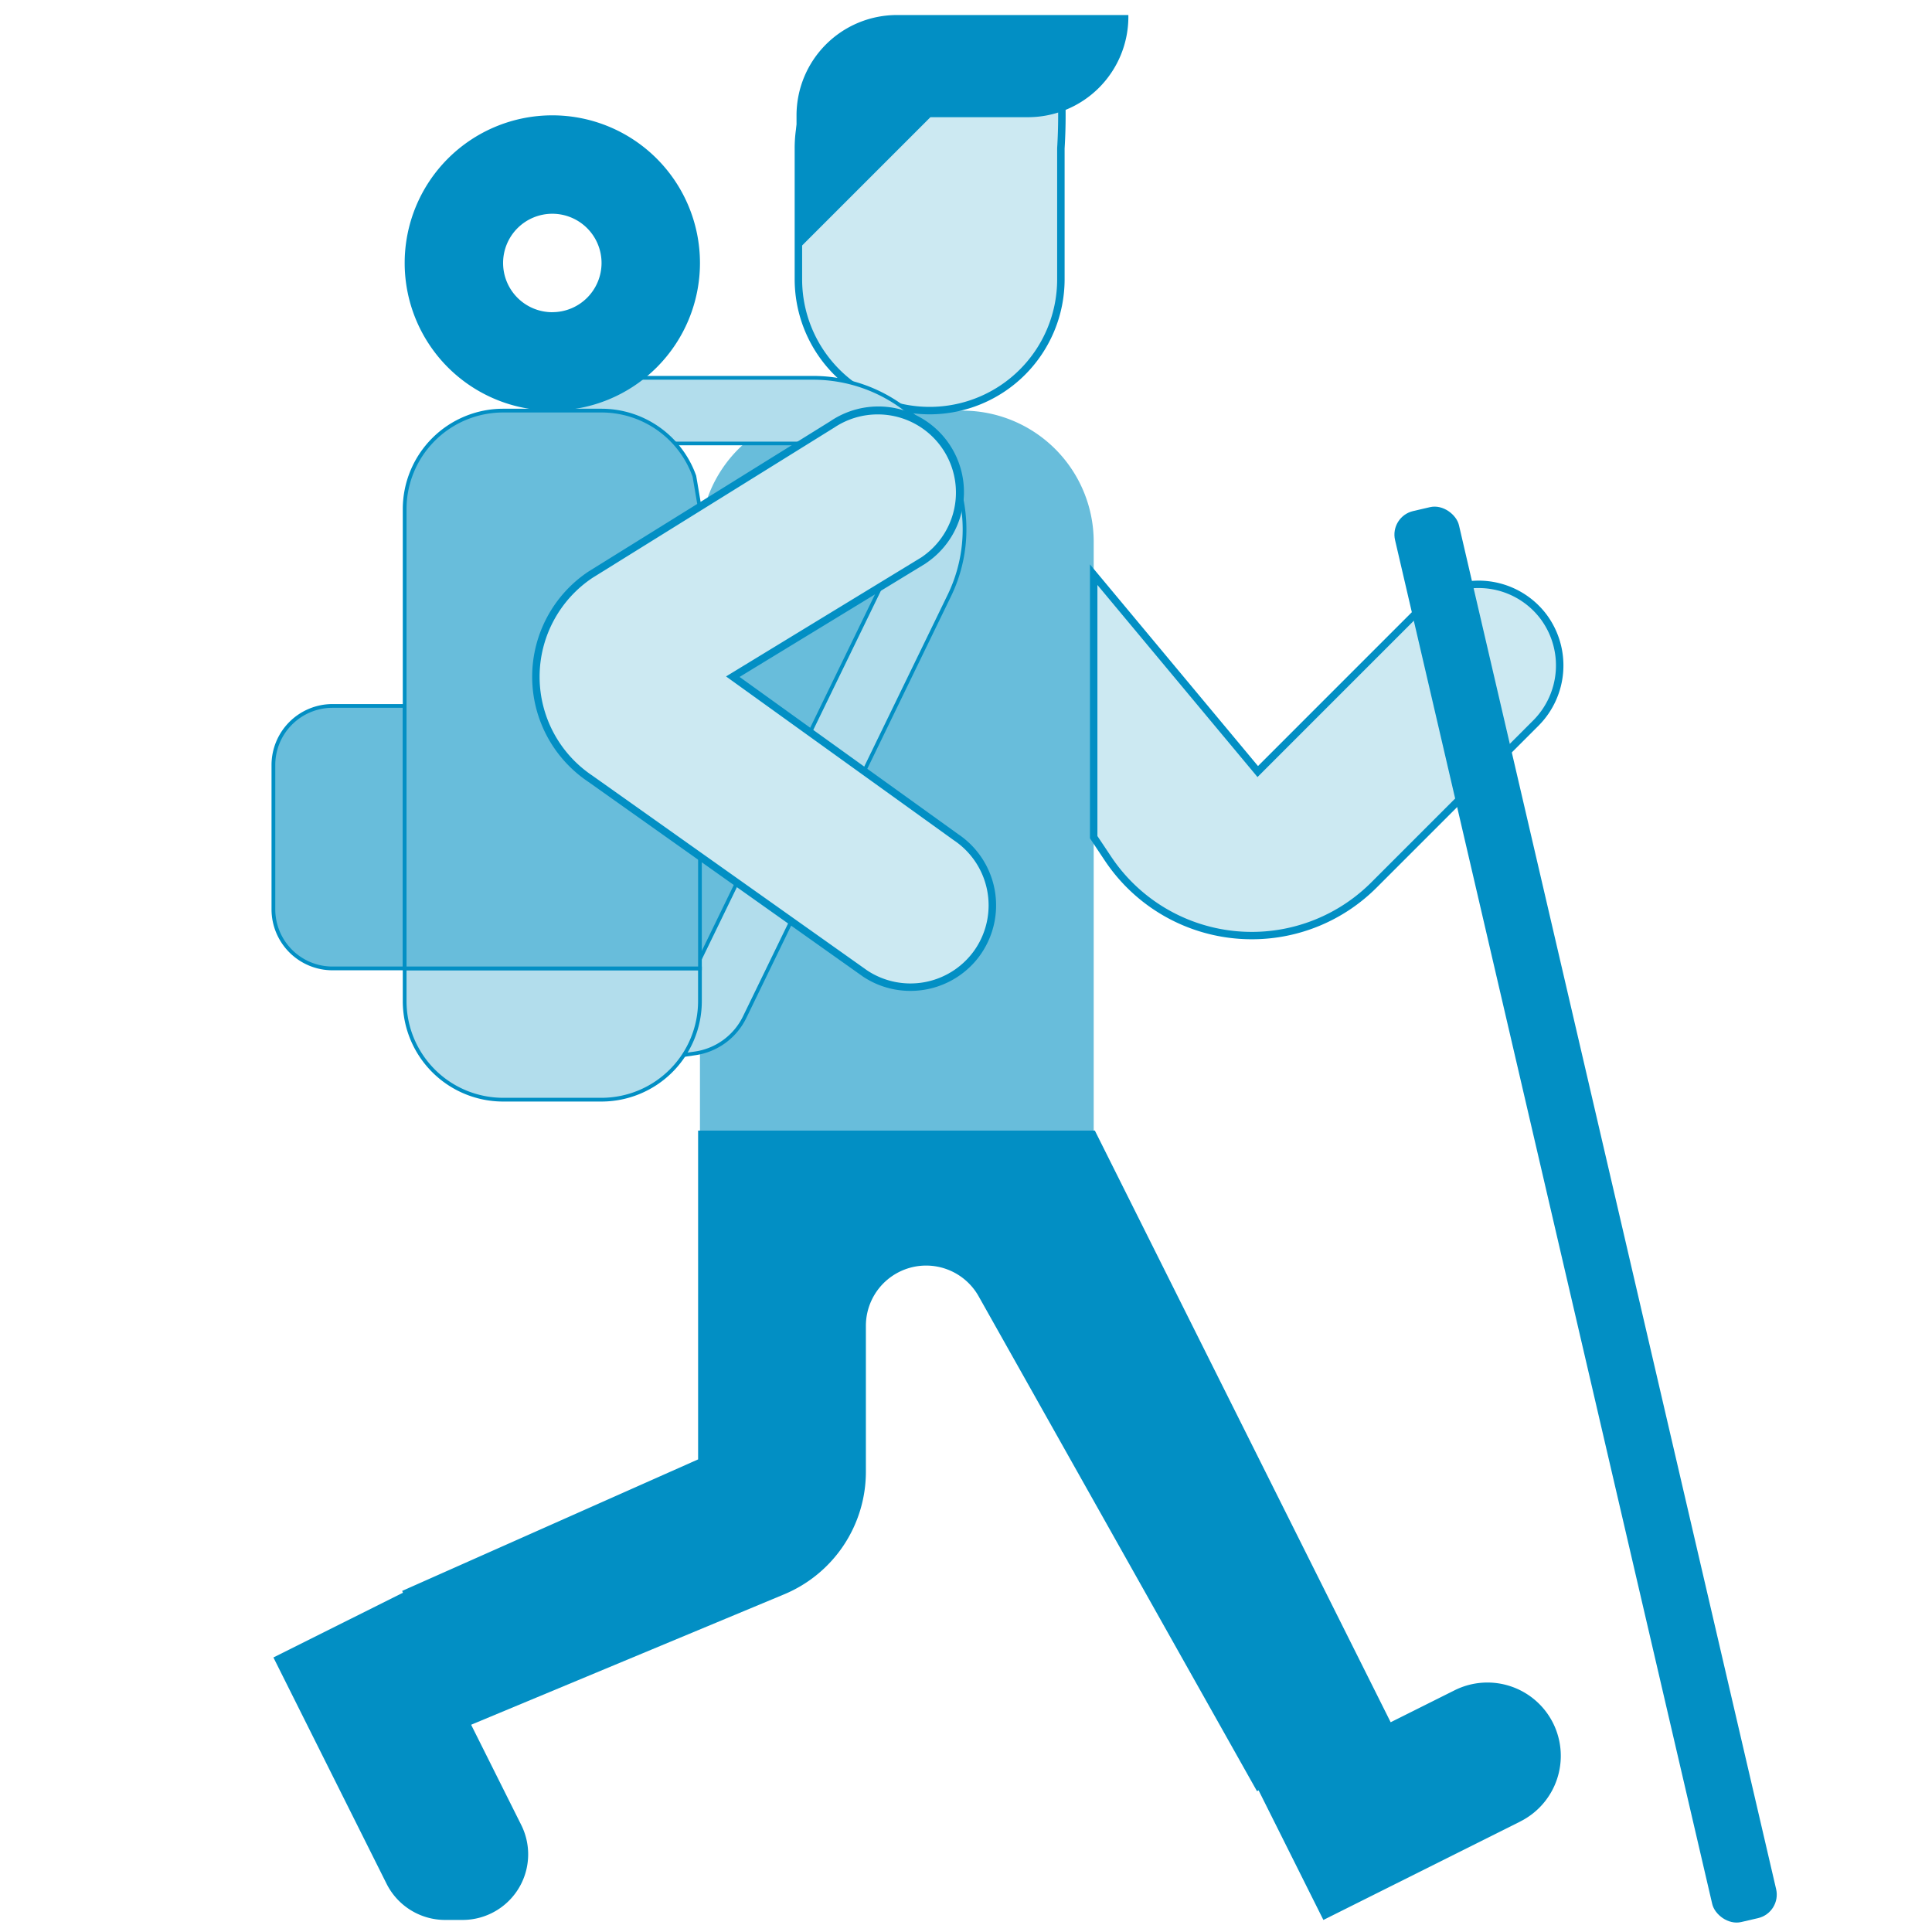
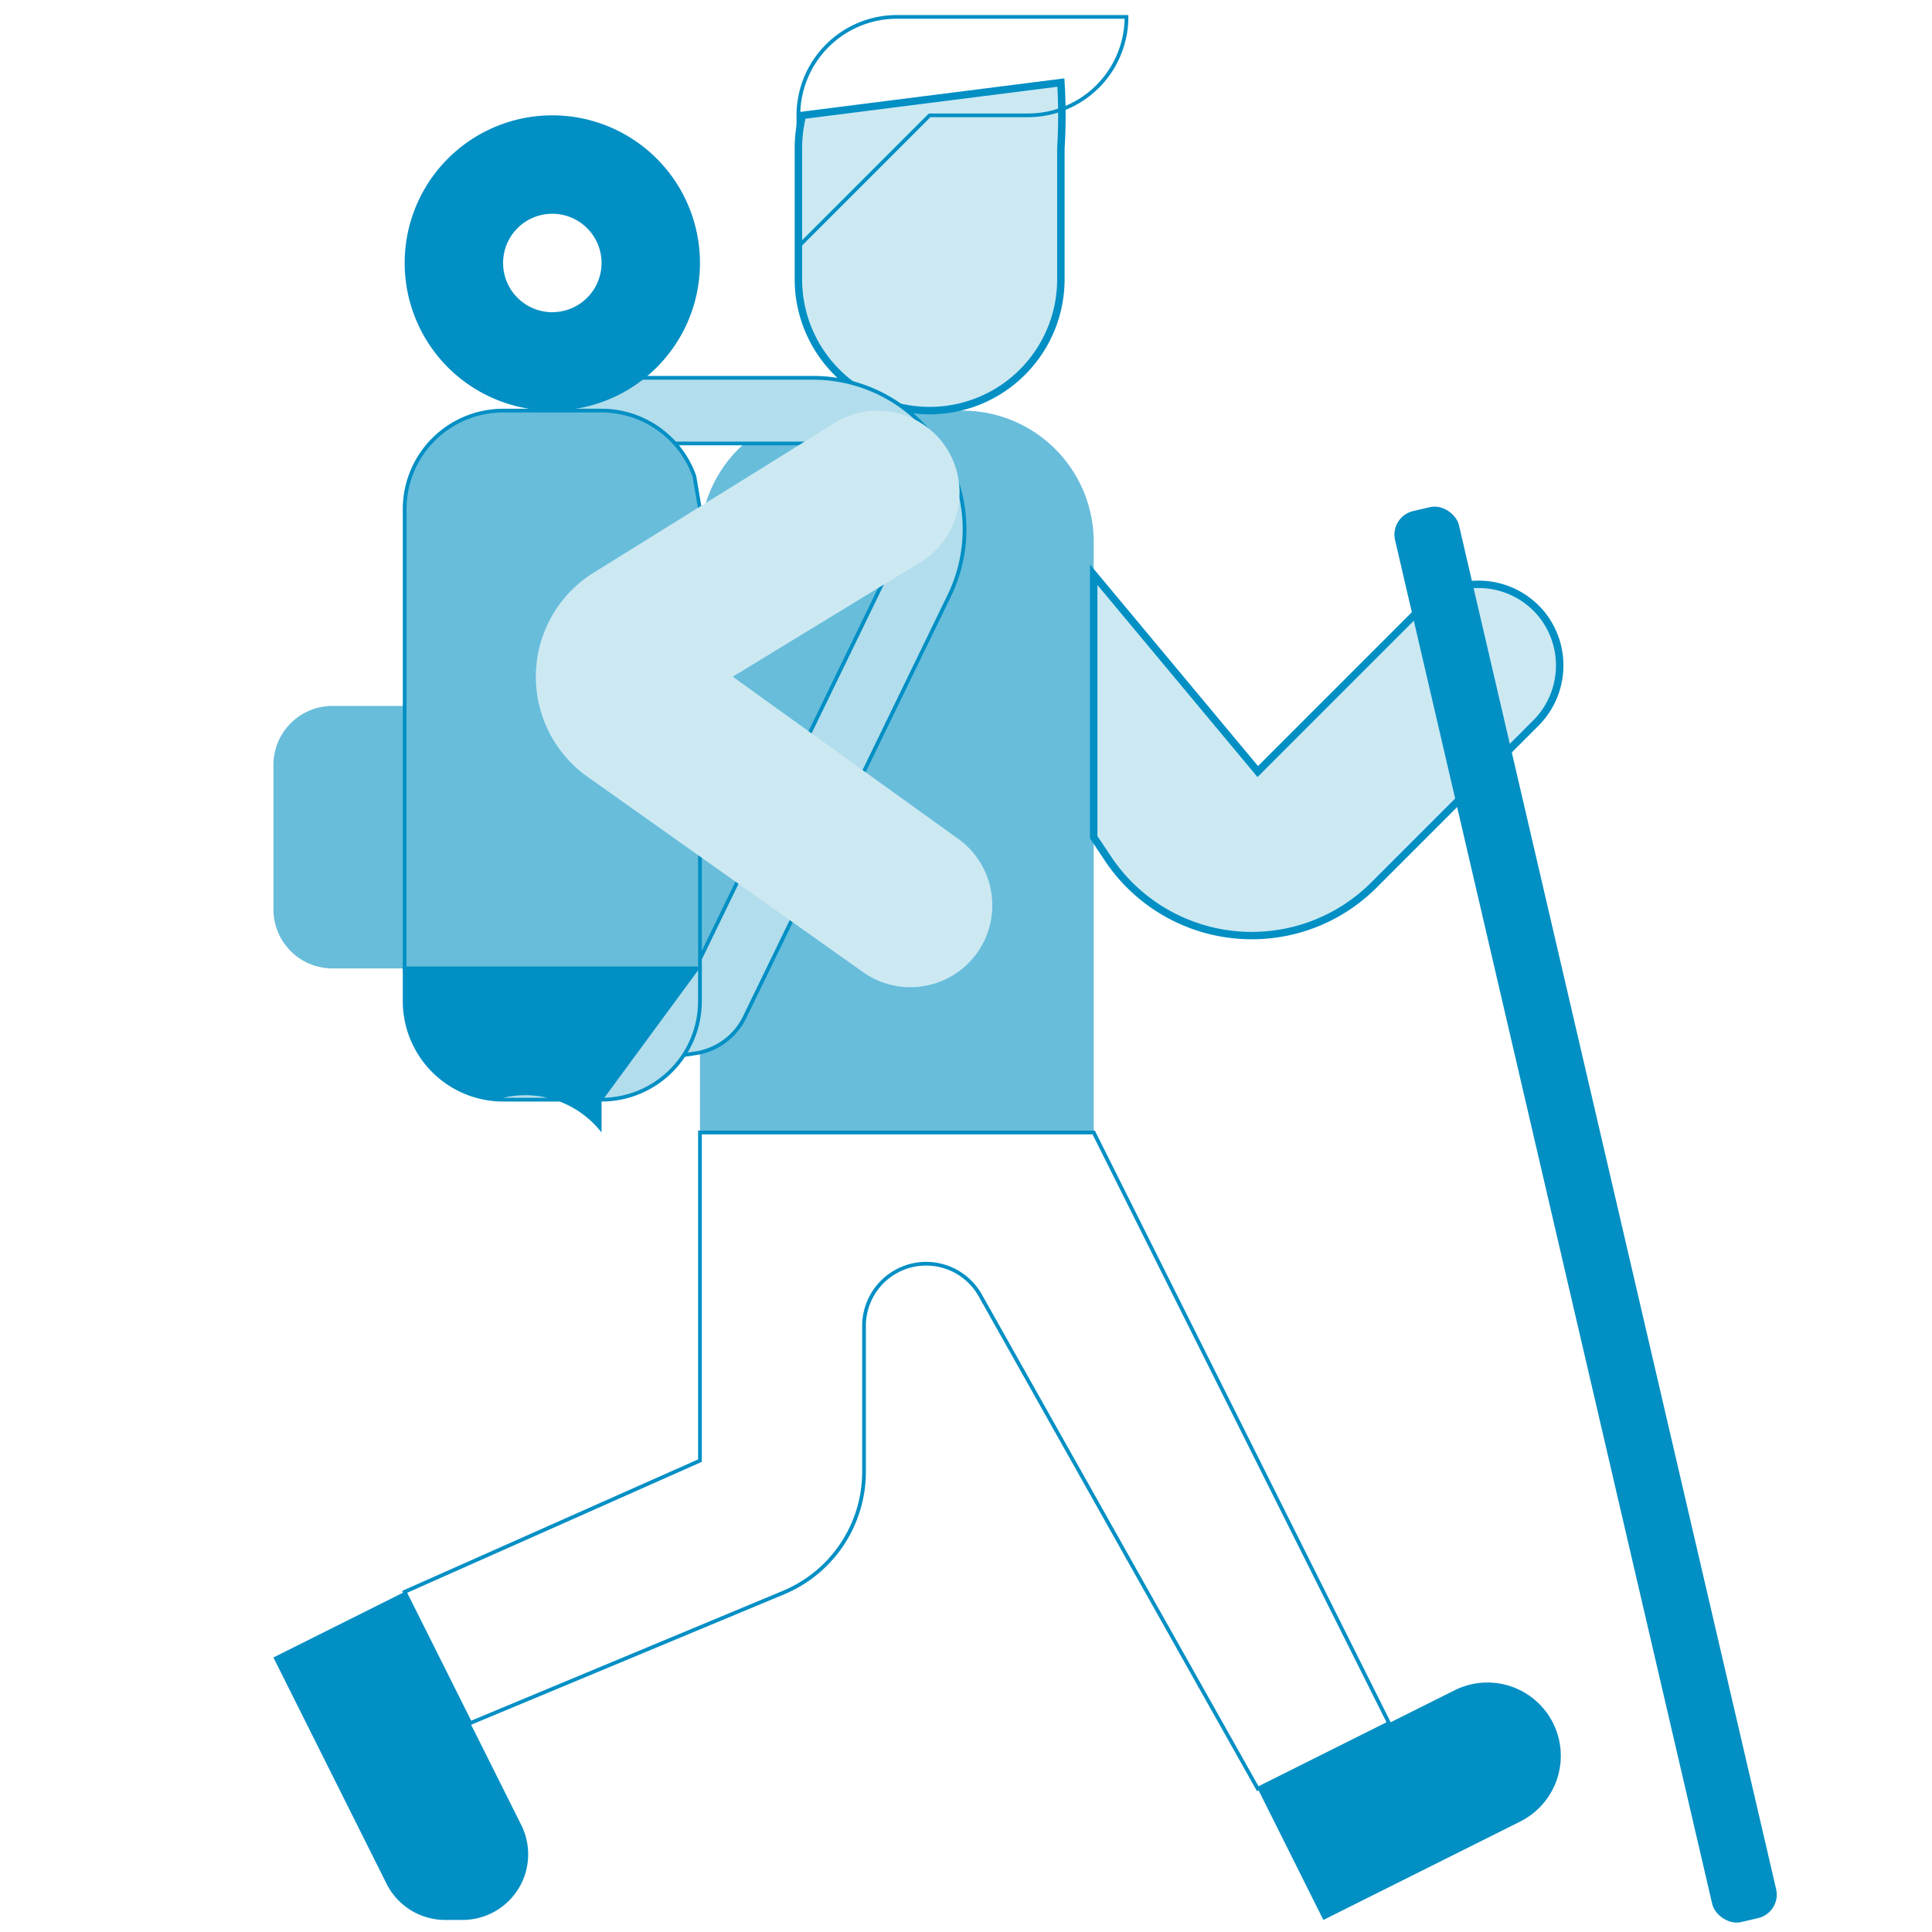
<svg xmlns="http://www.w3.org/2000/svg" id="Ebene_1" data-name="Ebene 1" viewBox="0 0 50 50">
  <defs>
    <style>.cls-1{fill:#68bddb;}.cls-2{fill:#028fc4;}.cls-3{fill:#cce9f2;}.cls-4{fill:#b2ddec;}</style>
  </defs>
  <title>Zeichenfläche 2 Kopie 5</title>
  <path class="cls-1" d="M8.604,18.269h1.868V25.063H8.604A1.529,1.529,0,0,1,7.076,23.534V19.798A1.529,1.529,0,0,1,8.604,18.269Z" />
-   <path class="cls-2" d="M10.521,25.111H8.604a1.579,1.579,0,0,1-1.577-1.577v-3.736a1.579,1.579,0,0,1,1.577-1.577h1.916ZM8.604,18.318a1.482,1.482,0,0,0-1.48,1.48v3.736A1.482,1.482,0,0,0,8.604,25.014h1.82V18.318Z" />
  <path class="cls-1" d="M24.908,10.627H21.512a3.397,3.397,0,0,0-3.397,3.397V29.308H28.305V14.024A3.397,3.397,0,0,0,24.908,10.627Z" />
  <path class="cls-3" d="M27.456,2.135l-6.686.849a3.413,3.413,0,0,0-.107.849V7.23a3.397,3.397,0,0,0,6.793,0V3.834A13.823,13.823,0,0,0,27.456,2.135Z" />
  <path class="cls-2" d="M24.059,10.723A3.497,3.497,0,0,1,20.566,7.23V3.834a3.513,3.513,0,0,1,.11-.873l.016-.063,6.854-.87.006.103a13.944,13.944,0,0,1,0,1.71l0,3.391A3.497,3.497,0,0,1,24.059,10.723ZM20.847,3.072a3.322,3.322,0,0,0-.088.762V7.23a3.3,3.3,0,0,0,6.6,0V3.834a13.838,13.838,0,0,0,.006-1.589Z" />
-   <path class="cls-2" d="M20.663,2.985V6.381l3.397-3.397h2.547A2.547,2.547,0,0,0,29.154.437H23.21a2.547,2.547,0,0,0-2.547,2.547h0" />
  <path class="cls-2" d="M20.614,6.498V2.985A2.599,2.599,0,0,1,23.21.389h5.992V.437a2.599,2.599,0,0,1-2.596,2.596H24.079ZM23.21.485A2.502,2.502,0,0,0,20.711,2.985V6.265l3.328-3.328h2.567A2.502,2.502,0,0,0,29.105.485Z" />
-   <path class="cls-2" d="M28.305,29.308H18.115V37.8l-7.642,3.397L12.171,44.593l8.099-3.375a3.397,3.397,0,0,0,2.091-3.136V34.312a1.607,1.607,0,0,1,3.009-.788l7.181,12.767,3.397-1.698Z" />
  <path class="cls-2" d="M32.531,46.355l-.023-.04L25.327,33.548a1.559,1.559,0,0,0-2.918.764v3.77a3.436,3.436,0,0,1-2.12,3.181L12.148,44.655l-1.741-3.482,7.66-3.404V29.26h10.268l7.677,15.355ZM23.968,32.657a1.657,1.657,0,0,1,1.443.844l7.159,12.727,3.312-1.656-7.607-15.215H18.163v8.475l-.029.013-7.596,3.376L12.194,44.531l8.058-3.357a3.34,3.34,0,0,0,2.061-3.091V34.312A1.658,1.658,0,0,1,23.968,32.657Z" />
  <path class="cls-2" d="M10.003,48.749,7.076,42.895l3.397-1.698,3.017,6.034a1.7,1.7,0,0,1,0,1.518h0a1.699,1.699,0,0,1-1.519.939H11.522A1.697,1.697,0,0,1,10.003,48.749Z" />
  <path class="cls-2" d="M39.344,47.141,34.249,49.688l-1.698-3.397,5.095-2.547a1.899,1.899,0,0,1,2.547.849h0a1.899,1.899,0,0,1-.849,2.547Z" />
  <path class="cls-3" d="M39.949,15.962a2.102,2.102,0,0,0-2.942-.42,2.048,2.048,0,0,0-.225.195l-4.231,4.231-4.246-5.095V21.666l.371.556a4.471,4.471,0,0,0,6.883.679l4.194-4.194A2.101,2.101,0,0,0,39.949,15.962Z" />
  <path class="cls-2" d="M32.403,24.308a4.569,4.569,0,0,1-3.808-2.032l-.387-.581V14.606l4.349,5.219L36.713,15.669a2.149,2.149,0,0,1,.236-.204,2.201,2.201,0,0,1,3.077.44l0,0a2.209,2.209,0,0,1-.204,2.871l-4.194,4.194a4.559,4.559,0,0,1-3.224,1.338Zm-4.002-2.671.355.532a4.374,4.374,0,0,0,6.735.665L39.685,18.639a2.015,2.015,0,0,0,.186-2.619l0,0a2.006,2.006,0,0,0-2.807-.401,1.962,1.962,0,0,0-.215.186l-4.305,4.305-4.143-4.971Z" />
  <path class="cls-4" d="M21.045,9.778H14.718v1.698h6.327a2.223,2.223,0,0,1,1.999,3.193L17.707,25.657l-2.14.255v1.698l2.42-.349a1.698,1.698,0,0,0,1.285-.939l5.296-10.91a3.922,3.922,0,0,0-3.523-5.634Z" />
  <path class="cls-2" d="M15.519,27.666V25.869l2.156-.257L23.001,14.648a2.184,2.184,0,0,0,.218-.947,2.175,2.175,0,0,0-2.173-2.177H14.67V9.729h6.375A3.97,3.97,0,0,1,24.612,15.433l-5.296,10.91a1.745,1.745,0,0,1-1.321.966Zm.097-1.711v1.6l2.365-.341a1.649,1.649,0,0,0,1.248-.912l5.296-10.91a3.873,3.873,0,0,0-3.48-5.565H14.767v1.602h6.279A2.272,2.272,0,0,1,23.088,14.69L17.739,25.702Z" />
  <path class="cls-4" d="M10.473,25.912a2.547,2.547,0,0,0,2.547,2.547h2.547a2.547,2.547,0,0,0,2.547-2.547V25.063H10.473Z" />
-   <path class="cls-2" d="M15.568,28.508H13.02a2.599,2.599,0,0,1-2.596-2.596v-.897h7.739v.897A2.599,2.599,0,0,1,15.568,28.508Zm-5.047-3.397v.801A2.502,2.502,0,0,0,13.02,28.411h2.547a2.502,2.502,0,0,0,2.499-2.499v-.801Z" />
+   <path class="cls-2" d="M15.568,28.508H13.02a2.599,2.599,0,0,1-2.596-2.596v-.897h7.739v.897A2.599,2.599,0,0,1,15.568,28.508Zv.801A2.502,2.502,0,0,0,13.02,28.411h2.547a2.502,2.502,0,0,0,2.499-2.499v-.801Z" />
  <path class="cls-1" d="M17.971,12.325a2.547,2.547,0,0,0-2.403-1.698H13.02a2.547,2.547,0,0,0-2.547,2.547V25.063h7.642V13.174Z" />
  <path class="cls-2" d="M18.163,25.111h-7.739V13.174a2.599,2.599,0,0,1,2.596-2.596h2.549a2.599,2.599,0,0,1,2.447,1.731l.002.008.144.849Zm-7.642-.097h7.546V13.174l-.143-.837a2.503,2.503,0,0,0-2.354-1.662H13.02a2.502,2.502,0,0,0-2.499,2.499Z" />
  <rect class="cls-2" x="40.186" y="12.688" width="1.698" height="37.49" rx="0.625" transform="translate(-6.053 10.112) rotate(-13.091)" />
  <path class="cls-2" d="M14.294,2.985a3.821,3.821,0,1,0,3.821,3.821A3.822,3.822,0,0,0,14.294,2.985Zm0,5.095a1.274,1.274,0,1,1,1.274-1.274A1.274,1.274,0,0,1,14.294,8.079Z" />
  <path class="cls-3" d="M23.889,14.51l-4.925,3.003L24.738,21.666a2.122,2.122,0,0,1,.584,2.945c-.02.031-.042.06-.064.09h0a2.123,2.123,0,0,1-2.872.493l-7.108-5.04a3.174,3.174,0,0,1-1.41-2.641h0a3.172,3.172,0,0,1,1.413-2.64l6.259-3.89a2.123,2.123,0,0,1,2.872.493h0a2.124,2.124,0,0,1-.433,2.971C23.95,14.469,23.92,14.49,23.889,14.51Z" />
-   <path class="cls-2" d="M23.56,25.644a2.208,2.208,0,0,1-1.226-.37L15.223,20.232a3.272,3.272,0,0,1,.006-5.44l6.262-3.892a2.215,2.215,0,0,1,2.548,3.623c-.031.023-.063.045-.095.067l-.003.002-4.801,2.927,5.656,4.068a2.219,2.219,0,0,1,.608,3.077c-.021.032-.043.063-.066.094A2.219,2.219,0,0,1,23.56,25.644ZM22.714,10.725a2.017,2.017,0,0,0-1.119.338l-6.262,3.892a3.079,3.079,0,0,0-.001,5.119L22.443,25.115a2.027,2.027,0,0,0,2.739-.472c.021-.028.041-.056.061-.086a2.026,2.026,0,0,0-.558-2.811l-5.895-4.24,5.048-3.077c.029-.019.057-.039.085-.06a2.021,2.021,0,0,0-1.208-3.644Z" />
</svg>